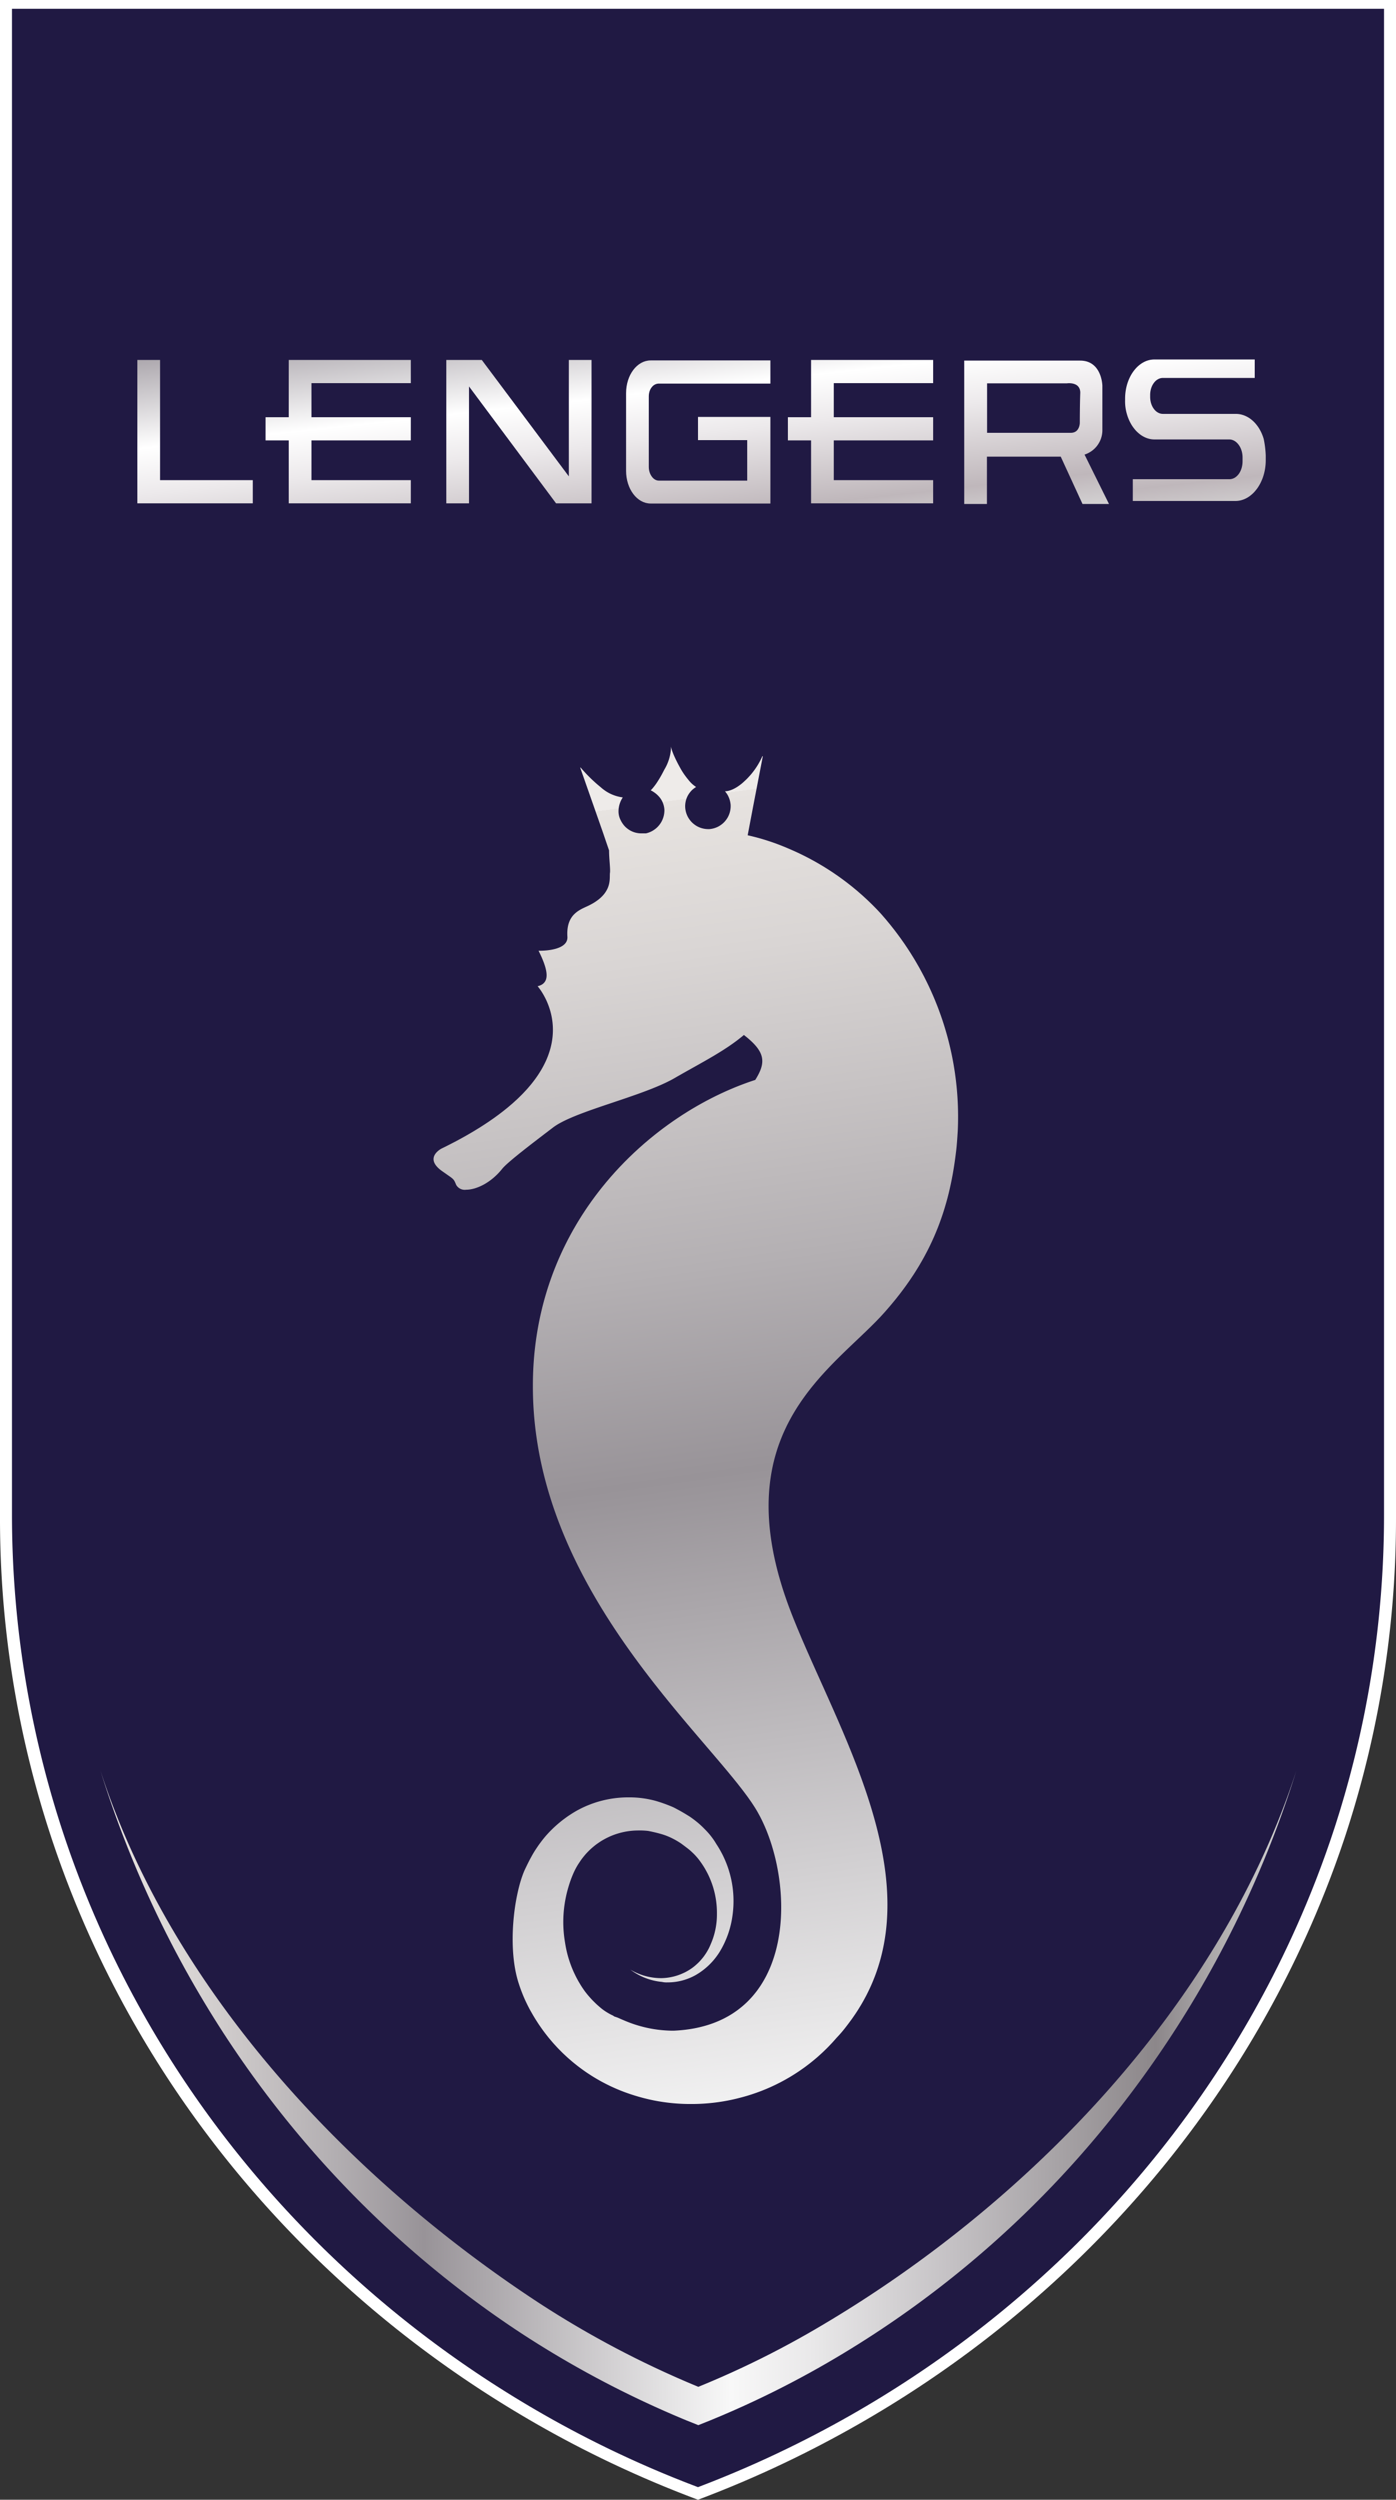
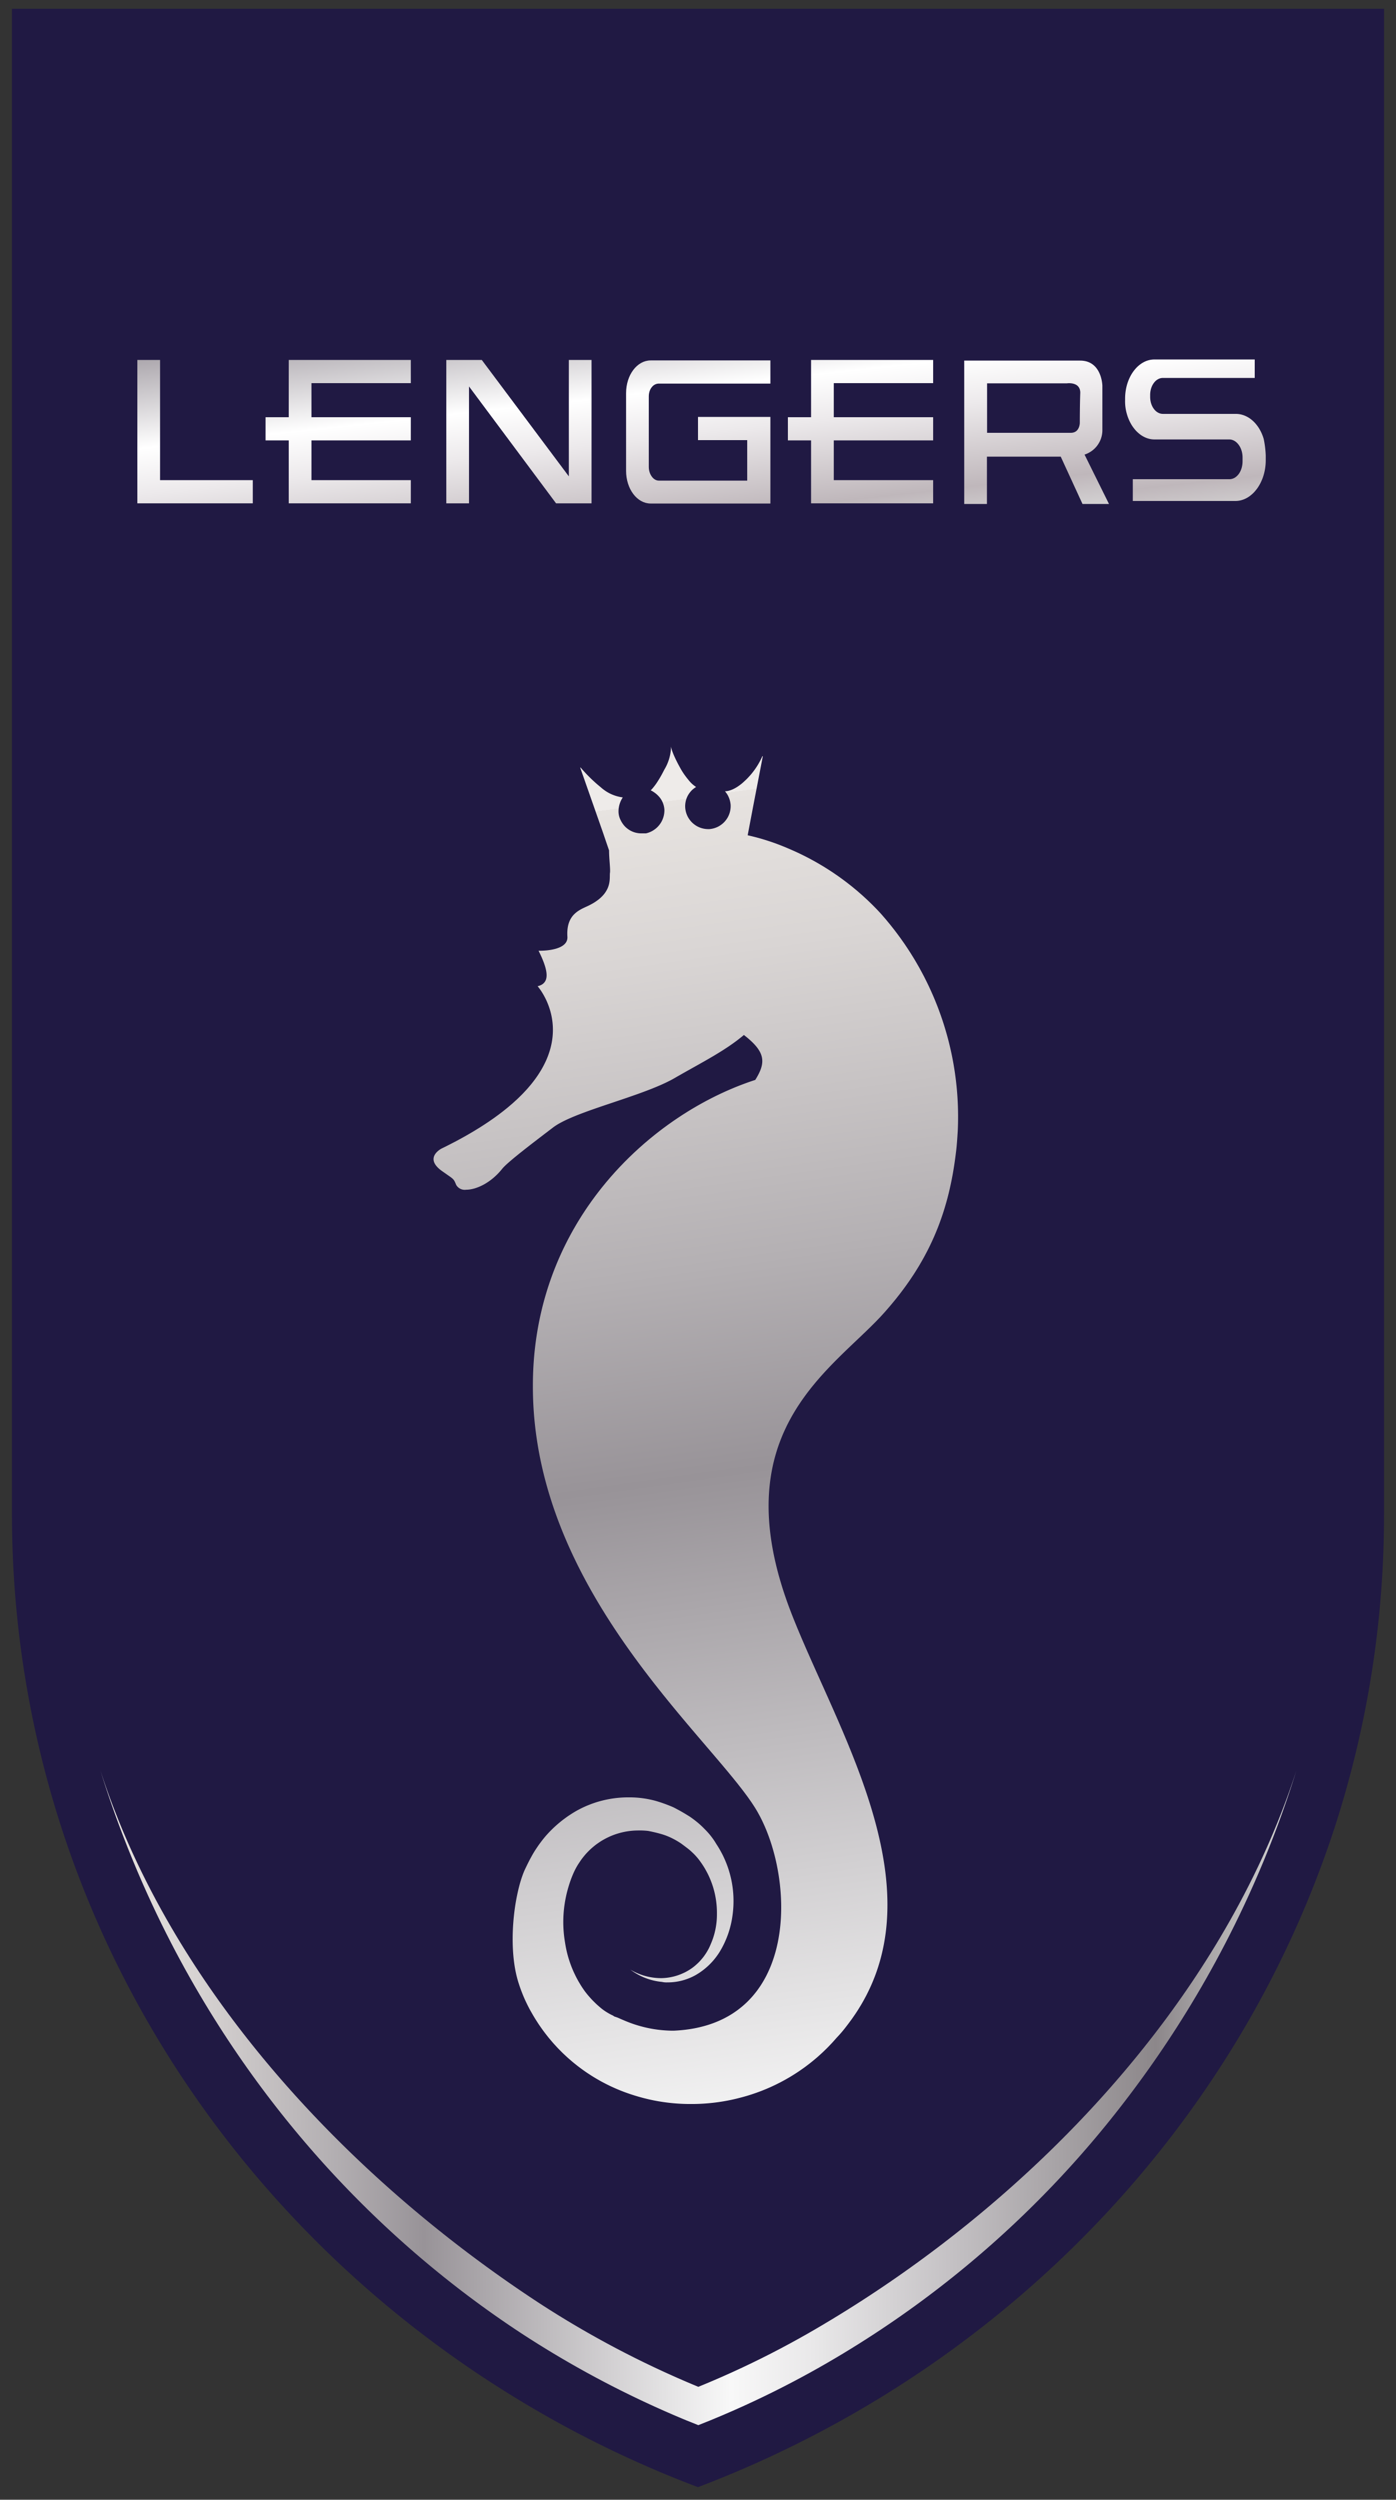
<svg xmlns="http://www.w3.org/2000/svg" xmlns:xlink="http://www.w3.org/1999/xlink" viewBox="0 0 295.06 528.22">
  <rect x="0" y="0" width="295.06" height="528.22" fill="#333333" stroke="none" />
  <defs>
    <style>.cls-1{fill:#fff;}.cls-2{fill:#201943;}.cls-3{fill:url(#Naamloos_verloop_17);}.cls-4{fill:url(#Naamloos_verloop_17-2);}.cls-5{fill:url(#Naamloos_verloop_17-3);}.cls-6{fill:url(#Naamloos_verloop_17-4);}.cls-7{fill:url(#Naamloos_verloop_17-5);}.cls-8{fill:url(#Naamloos_verloop_17-6);}.cls-9{fill:url(#Naamloos_verloop_17-7);}.cls-10{fill:url(#Naamloos_verloop_19);}.cls-11{fill:url(#Naamloos_verloop_19-2);}</style>
    <linearGradient id="Naamloos_verloop_17" x1="455.63" y1="614.96" x2="456.63" y2="614.96" gradientTransform="translate(42441.32 -39246.01) rotate(83.71) scale(75.54)" gradientUnits="userSpaceOnUse">
      <stop offset="0" stop-color="#eeebe9" />
      <stop offset="0" stop-color="#f7f3f0" />
      <stop offset="0" stop-color="#f9f5f2" />
      <stop offset="0.06" stop-color="#ebe6e5" />
      <stop offset="0.19" stop-color="#c6c1c5" />
      <stop offset="0.27" stop-color="#aca7ad" />
      <stop offset="0.52" stop-color="#fff" />
      <stop offset="0.65" stop-color="#ece9eb" />
      <stop offset="0.88" stop-color="#bfb7bb" />
      <stop offset="1" stop-color="#dadada" />
      <stop offset="1" stop-color="#b2b2b2" />
    </linearGradient>
    <linearGradient id="Naamloos_verloop_17-2" x1="455.63" y1="614.96" x2="456.63" y2="614.96" gradientTransform="translate(42548.12 -39257.78) rotate(83.71) scale(75.54)" xlink:href="#Naamloos_verloop_17" />
    <linearGradient id="Naamloos_verloop_17-3" x1="455.63" y1="614.96" x2="456.63" y2="614.96" gradientTransform="translate(42510.27 -39253.57) rotate(83.71) scale(75.54)" xlink:href="#Naamloos_verloop_17" />
    <linearGradient id="Naamloos_verloop_17-4" x1="455.63" y1="614.96" x2="456.63" y2="614.96" gradientTransform="translate(42473.25 -39249.49) rotate(83.71) scale(75.54)" xlink:href="#Naamloos_verloop_17" />
    <linearGradient id="Naamloos_verloop_17-5" x1="455.63" y1="614.96" x2="456.63" y2="614.96" gradientTransform="translate(42582.33 -39261.51) rotate(83.71) scale(75.54)" xlink:href="#Naamloos_verloop_17" />
    <linearGradient id="Naamloos_verloop_17-6" x1="455.63" y1="614.96" x2="456.63" y2="614.96" gradientTransform="translate(42617.44 -39265.38) rotate(83.71) scale(75.54)" xlink:href="#Naamloos_verloop_17" />
    <linearGradient id="Naamloos_verloop_17-7" x1="455.63" y1="614.96" x2="456.63" y2="614.96" gradientTransform="matrix(8.28, 75.09, -75.09, 8.28, 42651.36, -39269.05)" xlink:href="#Naamloos_verloop_17" />
    <linearGradient id="Naamloos_verloop_19" x1="456.29" y1="608.87" x2="457.29" y2="608.87" gradientTransform="matrix(64, 528.25, -528.25, 64, 292569.39, -279832.21)" gradientUnits="userSpaceOnUse">
      <stop offset="0" stop-color="#eeebe9" />
      <stop offset="0" stop-color="#e7e3e0" />
      <stop offset="0.06" stop-color="#d9d5d4" />
      <stop offset="0.18" stop-color="#b4b0b3" />
      <stop offset="0.26" stop-color="#989398" />
      <stop offset="0.52" stop-color="#f8f8f8" />
      <stop offset="0.59" stop-color="#e9e8e9" />
      <stop offset="0.71" stop-color="#c3c0c3" />
      <stop offset="0.88" stop-color="#8c878a" />
      <stop offset="1" stop-color="#dadada" />
      <stop offset="1" stop-color="#b2b2b2" />
    </linearGradient>
    <linearGradient id="Naamloos_verloop_19-2" x1="454.28" y1="607.86" x2="455.28" y2="607.86" gradientTransform="translate(-114819.57 -153224.78) scale(252.8)" xlink:href="#Naamloos_verloop_19" />
  </defs>
  <g id="Laag_2" data-name="Laag 2">
    <g id="Laag_1-2" data-name="Laag 1">
-       <path class="cls-1" d="M0,0V321A214.8,214.8,0,0,0,10.07,385.9c16.48,51.85,52.1,95.62,99,123.76a232,232,0,0,0,38.46,18.56,234.41,234.41,0,0,0,29.91-13.72c50.47-27.53,89.13-72.72,106.94-126.68A214.39,214.39,0,0,0,295.06,321V0Z" />
      <path class="cls-2" d="M2.53,1.86v318.2a214.67,214.67,0,0,0,9.9,64.4c16.2,51.4,51.2,94.8,97.3,122.7a227.87,227.87,0,0,0,37.8,18.4,231,231,0,0,0,29.4-13.6c49.6-27.3,87.6-72.1,105.1-125.6a214,214,0,0,0,10.5-66.3V1.86Z" />
      <polygon class="cls-3" points="53.43 101.46 53.43 106.36 29.03 106.36 29.03 76.06 33.83 76.06 33.83 101.46 53.43 101.46" />
      <path class="cls-4" d="M137.13,83.76v14.9c0,1.6,1,2.9,2.1,2.9h18.7V93h-10.4v-4.9h15.3v18.3h-25.3c-2.9,0-5.2-3.1-5.2-6.9V83.06c0-3.8,2.3-6.9,5.2-6.9h25.3v4.9h-23.5C138.13,81,137.13,82.16,137.13,83.76Z" />
      <polygon class="cls-5" points="125.03 76.06 125.03 106.36 117.53 106.36 99.13 81.66 99.13 106.36 94.33 106.36 94.33 76.06 101.83 76.06 120.23 100.66 120.23 76.06 125.03 76.06" />
      <polygon class="cls-6" points="65.83 80.96 65.83 88.16 86.83 88.16 86.83 93.06 65.83 93.06 65.83 101.46 86.83 101.46 86.83 106.36 61.03 106.36 61.03 93.06 56.13 93.06 56.13 88.16 61.03 88.16 61.03 76.06 86.83 76.06 86.83 80.96 65.83 80.96" />
      <polygon class="cls-7" points="176.23 80.96 176.23 88.16 197.23 88.16 197.23 93.06 176.23 93.06 176.23 101.46 197.23 101.46 197.23 106.36 171.43 106.36 171.43 93.06 166.53 93.06 166.53 88.16 171.43 88.16 171.43 76.06 197.23 76.06 197.23 80.96 176.23 80.96" />
      <path class="cls-8" d="M229.23,96.06A5.42,5.42,0,0,0,233,91v-9.5s-.1-5.3-4.7-5.3h-24.5v30.3h4.8v-10h15.6l4.6,10h5.6Zm-1-6.7s0,2.1-1.9,2.1h-17.7V81h16.9s2.8-.4,2.8,2C228.23,85.56,228.23,89.36,228.23,89.36Z" />
      <path class="cls-9" d="M267.53,96.26v1c0,4.7-2.9,8.6-6.4,8.6h-21.7v-4.6h20.4c1.6,0,2.8-1.7,2.8-3.8v-.8c0-2.1-1.3-3.8-2.8-3.8H244c-2.6,0-4.9-2.2-5.8-5.3a9.48,9.48,0,0,1-.4-3v-.3c0-4.6,2.8-8.3,6.2-8.3h21.2v3.9h-19.4c-1.5,0-2.7,1.6-2.7,3.6v.4c0,2,1.2,3.6,2.7,3.6h15.4c2.7,0,5,2.2,5.9,5.3A20.85,20.85,0,0,1,267.53,96.26Z" />
      <path class="cls-10" d="M202.43,239h0c-.1,1.6-.2,3.2-.4,4.7-1.4,11.5-5,22.2-14.8,33.3-10.5,12.1-35.1,24.8-20,63.8,9.9,25.5,32.7,60.3,11.8,87.2a27.46,27.46,0,0,1-2.2,2.6,40.07,40.07,0,0,1-20.5,12.7,40.4,40.4,0,0,1-10.3,1.3,39.44,39.44,0,0,1-11.9-1.8,37.63,37.63,0,0,1-21.6-17.2,31.7,31.7,0,0,1-2.8-6.2c-2.6-7.6-1.1-19,1.1-24.1.6-1.3,1.2-2.5,1.9-3.7a28,28,0,0,1,2.5-3.5,25.26,25.26,0,0,1,6.7-5.5,22.4,22.4,0,0,1,10.9-2.8,21,21,0,0,1,5.6.7,30.44,30.44,0,0,1,3.9,1.4,39.72,39.72,0,0,1,3.5,2c.6.4,1.1.8,1.6,1.2a19.2,19.2,0,0,1,1.5,1.4,15.36,15.36,0,0,1,2.5,3.2,21.78,21.78,0,0,1,3.4,15,19.77,19.77,0,0,1-2.4,7.2,14.46,14.46,0,0,1-5.3,5.4,12.1,12.1,0,0,1-6.1,1.6,4.1,4.1,0,0,1-1.1-.1,13.14,13.14,0,0,1-6.7-2.6,12.77,12.77,0,0,0,6.3,1.8h.4a11.58,11.58,0,0,0,6.3-2.1,11.72,11.72,0,0,0,4-5.1,15.6,15.6,0,0,0,1.3-6.4,18.41,18.41,0,0,0-4.1-11.8,14.46,14.46,0,0,0-2.2-2.1l-1.2-.9a14.8,14.8,0,0,0-1.3-.8,13.9,13.9,0,0,0-2.8-1.2c-1-.3-1.9-.5-2.9-.7a14.77,14.77,0,0,0-2.1-.1,14.85,14.85,0,0,0-12.5,6.8,14.14,14.14,0,0,0-1.3,2.4,23.07,23.07,0,0,0-1,2.8,25.74,25.74,0,0,0-.7,11.7,23.66,23.66,0,0,0,4.2,10.3,21.11,21.11,0,0,0,3.6,3.7,12,12,0,0,0,2.1,1.3,2.19,2.19,0,0,1,.5.3l.3.1c.1,0,.2.1.3.1.5.2.9.4,1.4.6a26.53,26.53,0,0,0,9.9,2.2h.8c26.8-1.3,25.7-32.7,17.3-46.7-8.9-14.8-47.3-45.8-47.2-89.6,0-34.9,25.1-57.5,47-64.6,2.4-3.8,2.1-6-2.4-9.5-4,3.4-9.1,5.9-14.8,9.2-6.9,3.9-21.1,6.9-25.6,10.4-4.2,3.2-9.6,7.3-10.7,8.7-2.4,3-5.5,4.4-7.6,4.4a2.09,2.09,0,0,1-2.1-1c-.6-1.4-.4-1.1-2.8-2.8-4.3-2.9-.3-4.9-.3-4.9,35.5-17.3,20.3-34.3,20.3-34.3,2.5-.6,2.5-2.9.2-7.5h.3c1.2,0,5.9-.2,5.8-2.9-.3-4.5,2.2-5.6,4.2-6.5,5.6-2.6,4.6-6,4.8-7.1.1-.8-.2-3-.2-4.7l-1.4-4.1-4.7-13.4h.1a32.16,32.16,0,0,0,4.3,4.2,8.52,8.52,0,0,0,4.6,2.1,5.38,5.38,0,0,0-.9,3.1,4.07,4.07,0,0,0,.5,1.8,4.79,4.79,0,0,0,4.3,2.7h1a5,5,0,0,0,3.9-5,4.61,4.61,0,0,0-1-2.6,5.75,5.75,0,0,0-1.9-1.5s1.2-1,2.9-4.4a9.69,9.69,0,0,0,1.4-4.9c0,.3.3,1.6,1.9,4.5a15.18,15.18,0,0,0,1.7,2.5,6.71,6.71,0,0,0,1.7,1.6,4.72,4.72,0,0,0-2.3,4.4,4.88,4.88,0,0,0,4.8,4.5h.3a4.88,4.88,0,0,0,4.5-5.1,5,5,0,0,0-1.2-2.9h.1c.4,0,2-.2,4.1-2.2a15.77,15.77,0,0,0,3.7-5.2h.1l-2.1,10.9-1.1,5.8a48.08,48.08,0,0,1,8.6,2.8,56.33,56.33,0,0,1,19.4,13.6A64.57,64.57,0,0,1,202.43,239Z" />
      <path class="cls-11" d="M274,374.16c-16.2,49.9-56.9,91.5-100.1,117.1a195.28,195.28,0,0,1-26.3,13.1,205.63,205.63,0,0,1-33.8-17.8c-39.5-25.9-77.4-65.5-92.6-112.5,15.3,49.2,46.8,91.3,89,119a211.46,211.46,0,0,0,34.9,18.4l2.5,1,2.5-1a203,203,0,0,0,27.2-13.6,214.37,214.37,0,0,0,59.8-53A224.18,224.18,0,0,0,274,374.16Z" />
    </g>
  </g>
</svg>